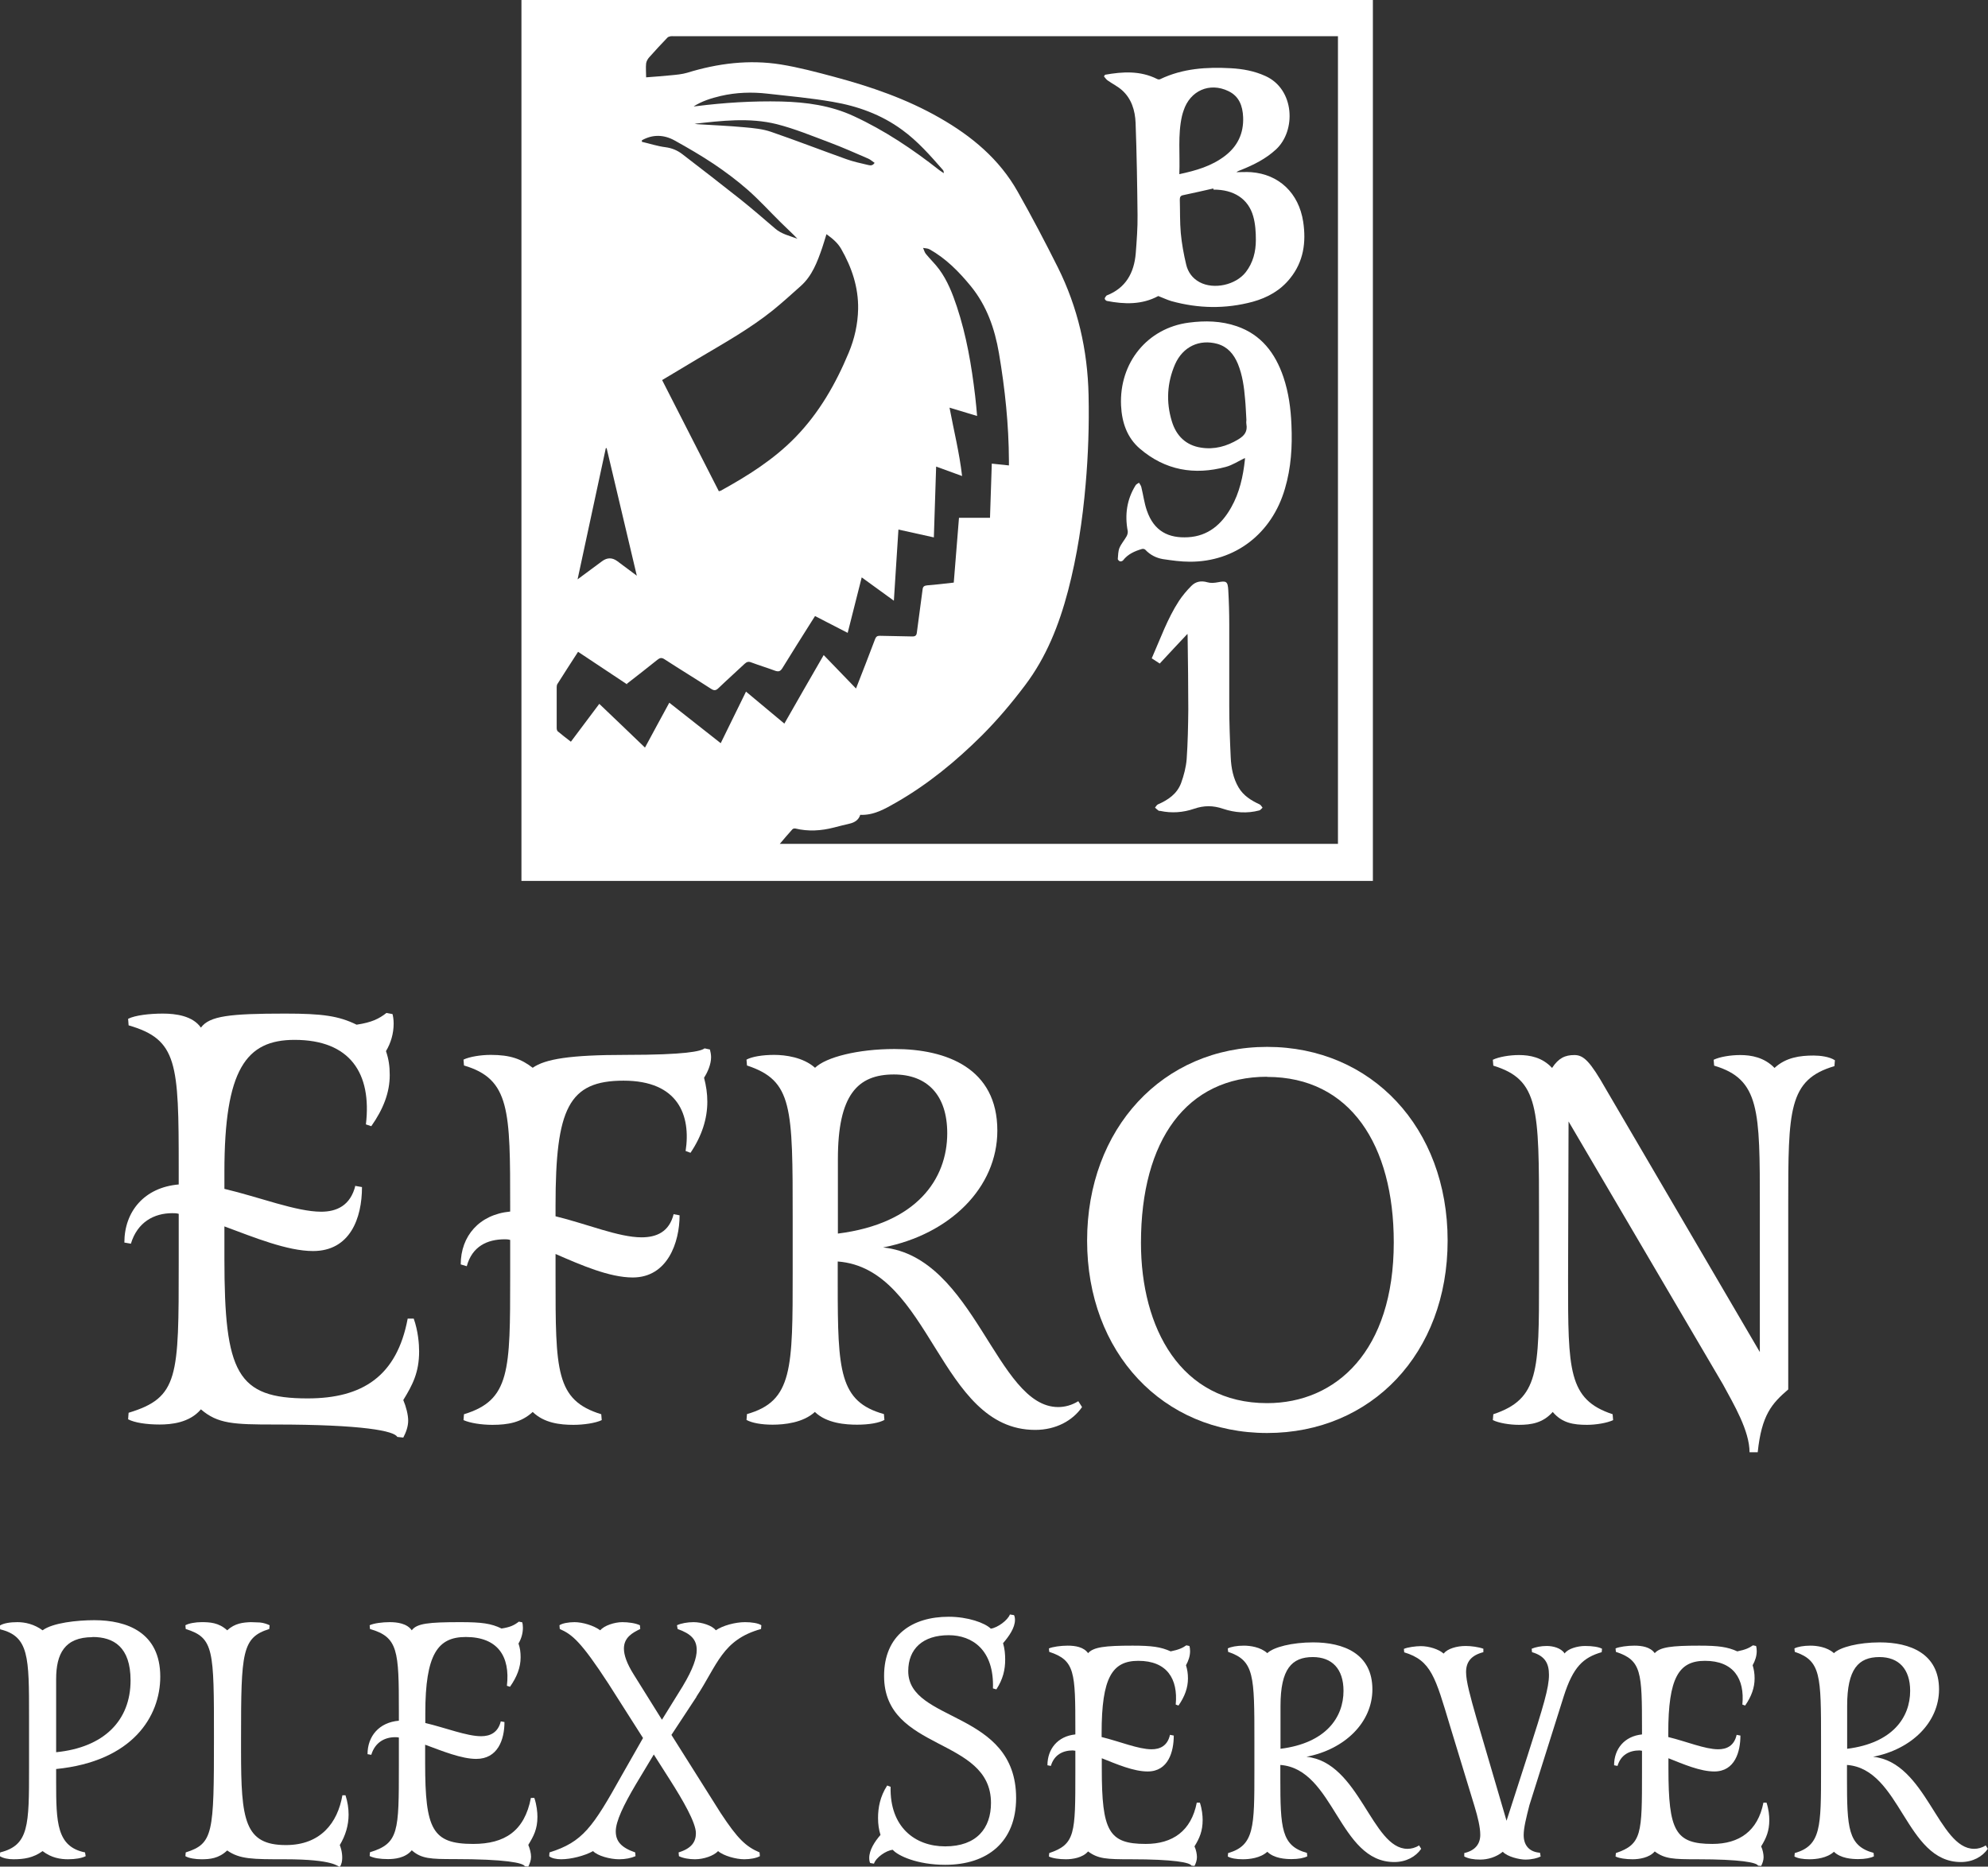
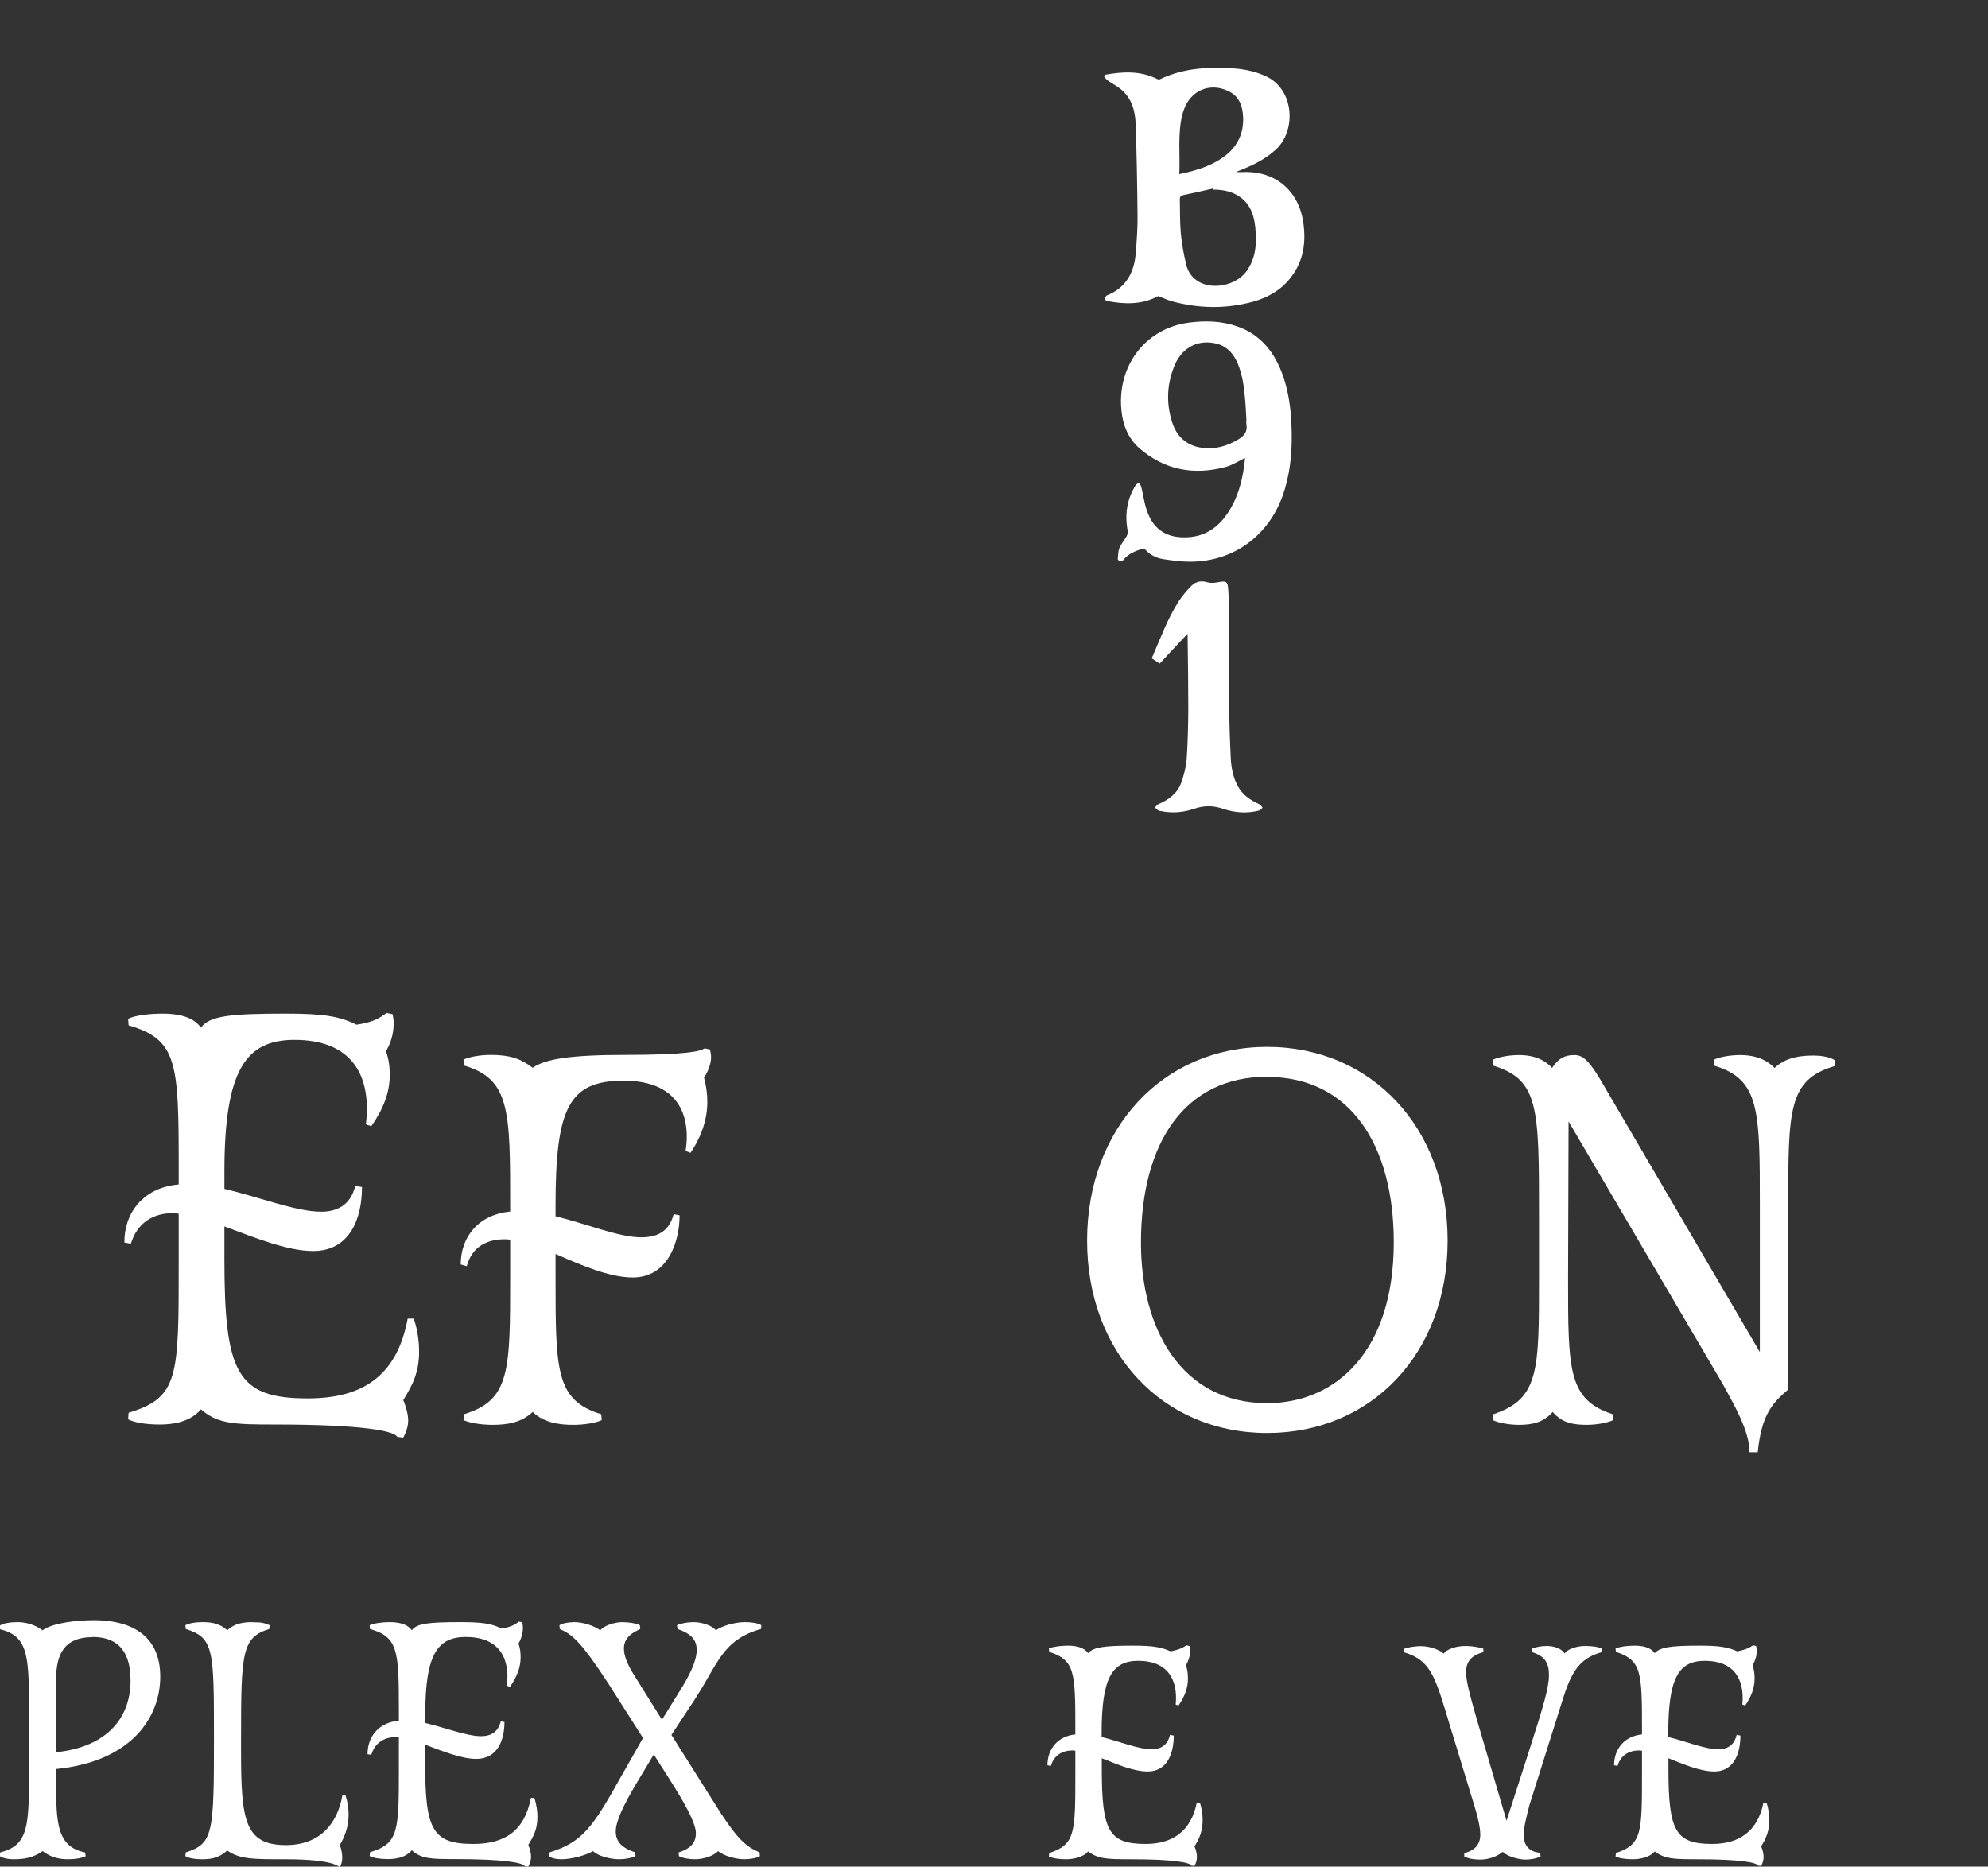
<svg xmlns="http://www.w3.org/2000/svg" id="Layer_2" data-name="Layer 2" width="121.81" height="114.38" viewBox="0 0 121.81 114.38">
  <rect x="0" y="0" width="121.81" height="114.38" fill="#333333" stroke="none" />
  <defs>
    <style>
      .cls-1 {
        fill: #fff;
        stroke-width: 0px;
      }
    </style>
  </defs>
  <g id="Layer_1-2" data-name="Layer 1">
    <g>
      <path class="cls-1" d="M21.78,72.67l.4.07c0,1.91-.73,3.92-3,3.92-1.57,0-3.6-.83-5.43-1.51v1.98c0,7.01.77,8.56,5.1,8.56,3.37,0,5.47-1.37,6.13-4.89h.37c.27.76.33,1.55.33,2.01,0,1.29-.4,2.05-.97,2.98.17.4.3.9.3,1.26s-.13.72-.3,1.04l-.37-.04c-.17-.36-2.07-.76-7.5-.76-2.53,0-3.5-.04-4.53-.93-.7.83-1.83.93-2.53.93-.8,0-1.53-.11-1.93-.32l.03-.4c3.07-.93,3.07-2.19,3.07-9.17v-3.02c-.13-.04-.27-.04-.4-.04-1.1,0-2.13.54-2.53,1.87l-.4-.07c0-1.91,1.23-3.38,3.33-3.56v-1.01c0-6.44-.07-7.87-3.07-8.74l-.03-.4c.43-.22,1.33-.32,2.13-.32s1.83.14,2.33.86c.53-.72,1.77-.86,5.17-.86,2.27,0,3.27.14,4.37.68.93-.14,1.37-.36,1.83-.72l.37.07c.03.11.07.32.07.58,0,.61-.17,1.19-.47,1.69.17.5.23.93.23,1.47,0,1.08-.4,2.09-1.13,3.13l-.33-.11c.37-3.13-.97-5.18-4.37-5.18-2.97,0-4.3,1.8-4.3,8.09v1.04c2.13.5,4.4,1.4,5.93,1.4.93,0,1.8-.36,2.1-1.62Z" />
      <path class="cls-1" d="M41.27,74.4l.37.07c0,1.65-.73,3.81-2.87,3.81-1.43,0-3.17-.76-4.73-1.44v1.37c0,5.79,0,7.59,2.8,8.45l.03.36c-.37.18-1.1.29-1.73.29-.83,0-1.8-.11-2.5-.79-.7.65-1.53.79-2.47.79-.67,0-1.37-.11-1.77-.29l.03-.36c2.83-.86,2.83-2.66,2.83-8.45v-2.23c-.13-.04-.23-.04-.33-.04-1.07,0-2,.43-2.33,1.65l-.37-.11c0-1.73,1.13-3.06,3.03-3.24v-.32c0-5.86,0-7.8-2.83-8.63l-.03-.36c.37-.18,1.07-.29,1.67-.29,1.2,0,1.87.25,2.57.79.77-.54,2.3-.79,5.7-.79,3.67,0,4.6-.22,4.83-.4l.33.07c.03.14.07.29.07.47,0,.43-.2.9-.43,1.26.13.5.2.97.2,1.47,0,1.04-.33,2.09-1.03,3.13l-.3-.11c.33-2.16-.43-4.31-3.8-4.31s-4.17,1.69-4.17,7.66v.65c1.93.47,3.87,1.29,5.27,1.29.9,0,1.7-.32,1.97-1.44Z" />
-       <path class="cls-1" d="M49.94,86.51c-.73.68-1.9.79-2.6.79s-1.27-.11-1.6-.29l.03-.36c2.8-.79,2.8-2.77,2.8-8.74v-3.2c0-6.9,0-8.49-2.8-9.42l-.03-.36c.33-.18.97-.29,1.7-.29.67,0,1.77.14,2.5.79.67-.65,2.63-1.15,4.87-1.15,3.2,0,6.3,1.19,6.3,5,0,3.49-2.9,6.36-7,7.16,5.63.58,6.93,9.78,10.73,9.78.4,0,.83-.11,1.23-.36l.23.36c-.57.83-1.6,1.4-2.87,1.4-5.9,0-6.36-9.89-12.1-10.32v1.4c0,5.32.1,7.19,2.83,7.95l.03.36c-.33.18-.93.29-1.67.29-.67,0-1.87-.07-2.6-.79ZM54.77,65.84c-2.23,0-3.43,1.26-3.43,5.18v4.57c4.83-.61,6.7-3.34,6.7-6.15,0-2.34-1.23-3.6-3.27-3.6Z" />
      <path class="cls-1" d="M77.64,87.81c-6.4,0-11.03-4.93-11.03-11.79s4.63-11.87,11.03-11.87,11.06,4.96,11.06,11.87-4.67,11.79-11.06,11.79ZM77.64,65.98c-4.93,0-7.73,3.88-7.73,10.18,0,5.21,2.43,9.82,7.73,9.82,4.23,0,7.76-3.2,7.76-9.85,0-5.97-2.67-10.14-7.76-10.14Z" />
      <path class="cls-1" d="M107.2,89c0-1.33-.97-2.95-1.63-4.17l-9.46-16.11-.03,9.67c0,5.57,0,7.37,2.73,8.27l.03.36c-.37.18-1.07.29-1.6.29-.83,0-1.53-.11-2.1-.79-.6.68-1.33.79-2.07.79-.57,0-1.23-.11-1.6-.29l.03-.36c2.8-.93,2.8-2.66,2.8-8.27v-3.85c0-6.65,0-8.38-2.8-9.24l-.03-.36c.37-.18,1.03-.29,1.6-.29.67,0,1.43.14,2.03.79.4-.61.8-.79,1.37-.79s.97.4,1.93,2.09l9.43,16.11v-8.99c0-5.82,0-7.73-2.8-8.56l-.03-.36c.37-.18,1.03-.29,1.63-.29.67,0,1.47.14,2.1.79.7-.65,1.57-.76,2.4-.76.4,0,.97.07,1.3.29l-.03.36c-2.83.83-2.83,2.7-2.83,8.56v11.25c-1,.86-1.63,1.55-1.87,3.85h-.5Z" />
    </g>
    <g>
      <path class="cls-1" d="M3.44,109.2c0,2.49.04,3.96,1.77,4.31l.04.23c-.23.12-.63.19-1.08.19s-1.02-.08-1.56-.5c-.58.42-1.15.5-1.79.5-.31,0-.63-.06-.83-.19l.02-.23c1.77-.44,1.77-1.66,1.77-5.21v-3.11c0-3.65,0-4.92-1.77-5.35l-.02-.23c.23-.15.65-.21,1.08-.21.46,0,1.02.12,1.54.5.62-.46,2.11-.62,3.17-.62,2,0,4.04.75,4.04,3.46,0,2.43-1.69,5.19-6.38,5.66v.79ZM5.67,100.32c-1.71,0-2.23,1.02-2.23,2.57v4.48c2.92-.29,4.56-1.93,4.56-4.4,0-2.05-1.04-2.66-2.33-2.66Z" />
      <path class="cls-1" d="M11.38,99.82c0-.06-.02-.17-.02-.23.21-.12.63-.19.98-.19.5,0,1.06.02,1.58.5.48-.44.98-.48,1.44-.5.19,0,.38.02.56.02.23.02.46.1.6.17,0,.06-.02.17-.02.23-1.67.52-1.73,1.41-1.73,6.66v.81c0,4.23.21,5.77,2.75,5.77,2.13,0,3.17-1.37,3.46-3.05h.19c.13.39.19.81.19,1.18,0,.66-.19,1.29-.54,1.87.13.33.19.73.12,1.06-.02.08-.06.21-.12.27-.15,0-.29-.46-3.38-.46-1.96,0-2.75,0-3.52-.54-.52.5-1.08.54-1.58.54-.35,0-.77-.06-.98-.19,0-.06.02-.17.02-.23,1.69-.54,1.73-1.16,1.73-7.03,0-5.39,0-6.12-1.73-6.66Z" />
      <path class="cls-1" d="M30.68,105.48l.23.04c0,1.1-.42,2.26-1.73,2.26-.9,0-2.08-.48-3.13-.87v1.14c0,4.05.44,4.94,2.94,4.94,1.94,0,3.15-.79,3.54-2.82h.21c.15.44.19.89.19,1.16,0,.75-.23,1.18-.56,1.72.1.23.17.52.17.73s-.08.42-.17.6l-.21-.02c-.1-.21-1.19-.44-4.32-.44-1.46,0-2.02-.02-2.61-.54-.4.48-1.06.54-1.46.54-.46,0-.88-.06-1.12-.19l.02-.23c1.77-.54,1.77-1.27,1.77-5.29v-1.74c-.08-.02-.15-.02-.23-.02-.63,0-1.23.31-1.46,1.08l-.23-.04c0-1.1.71-1.95,1.92-2.05v-.58c0-3.71-.04-4.54-1.77-5.04l-.02-.23c.25-.12.77-.19,1.23-.19s1.06.08,1.35.5c.31-.42,1.02-.5,2.98-.5,1.31,0,1.88.08,2.52.39.54-.08.79-.21,1.06-.42l.21.04c.02.06.04.19.04.33,0,.35-.1.68-.27.97.1.29.13.54.13.85,0,.62-.23,1.2-.65,1.8l-.19-.06c.21-1.8-.56-2.99-2.52-2.99-1.71,0-2.48,1.04-2.48,4.67v.6c1.23.29,2.54.81,3.42.81.54,0,1.04-.21,1.21-.93Z" />
      <path class="cls-1" d="M42.68,103.97l-1.54,2.34,3.02,4.79c1.04,1.58,1.54,2.05,2.38,2.41l.02.23c-.21.12-.6.19-.96.19-.5,0-1.27-.21-1.6-.5-.27.29-.88.5-1.42.5-.33,0-.73-.06-.98-.19l-.02-.23c.81-.25,1.06-.66,1.06-1.18,0-.64-.79-2.01-1.6-3.28l-.98-1.54-1.1,1.83c-.75,1.27-1.23,2.26-1.23,2.88s.35,1,1.19,1.29l.02.23c-.27.12-.63.19-1,.19-.56,0-1.33-.21-1.6-.5-.52.29-1.35.5-1.96.5-.27,0-.6-.06-.73-.19l.02-.23c2.04-.64,2.65-1.54,4.42-4.71l1.31-2.3-2.1-3.3c-1.71-2.63-2.25-3.05-3-3.38l-.02-.23c.17-.12.56-.19.92-.19.5,0,1.19.21,1.58.5.23-.29.88-.5,1.35-.5.37,0,.81.06,1.08.19l.02.23c-.48.23-1,.52-1,1.2,0,.39.17.91.62,1.62l1.71,2.74,1.27-2.05c.65-1.08.86-1.76.86-2.22,0-.64-.35-1-1.17-1.29l-.04-.23c.25-.12.65-.19,1.02-.19.5,0,1.15.21,1.36.5.42-.29,1.19-.5,1.79-.5.4,0,.81.06,1,.19l-.02.23c-2.38.66-2.67,2.2-3.96,4.15Z" />
-       <path class="cls-1" d="M54.7,113.35c-.4.04-1.02.46-1.15.85l-.23-.04c-.04-.06-.06-.19-.06-.31,0-.48.33-1,.69-1.41-.1-.33-.15-.64-.15-1.04,0-.62.12-1.31.56-1.99l.21.08c-.06,2.47,1.5,3.65,3.34,3.65,1.94,0,2.81-1.12,2.81-2.66,0-4.07-6.55-3.13-6.55-7.78,0-2.51,1.73-3.63,3.96-3.63,1.17,0,2.21.37,2.58.73.42-.06,1.04-.52,1.17-.87l.25.04c.04.06.06.19.06.29,0,.5-.38,1.02-.73,1.43.1.33.13.68.13,1,0,.62-.13,1.2-.54,1.83l-.21-.06c.08-2.36-1.27-3.26-2.71-3.26-1.58,0-2.48.83-2.48,2.2,0,3.17,6.61,2.39,6.61,7.78,0,2.68-1.75,4.09-4.34,4.09-1.73,0-2.9-.56-3.21-.91Z" />
      <path class="cls-1" d="M71.71,106.31l.21.04c0,.98-.33,2.2-1.6,2.2-.86,0-1.88-.44-2.81-.81v.64c0,3.82.42,4.61,2.69,4.61,1.65,0,2.79-.79,3.13-2.53h.19c.13.39.17.79.17,1.06,0,.68-.19,1.12-.5,1.62.1.21.15.48.15.66s-.06.37-.15.54l-.19-.02c-.08-.19-1.06-.39-3.73-.39-1.46,0-1.98-.02-2.6-.48-.33.39-.96.48-1.36.48s-.83-.06-1.04-.17l.02-.21c1.6-.54,1.6-1.2,1.6-4.94v-1.33c-.06,0-.12-.02-.15-.02-.62,0-1.15.27-1.35.95l-.21-.04c0-1,.63-1.78,1.71-1.89v-.29c0-3.53-.02-4.25-1.6-4.77l-.02-.21c.23-.1.73-.17,1.15-.17.46,0,.98.08,1.25.46.33-.37,1.02-.46,2.73-.46,1.19,0,1.73.08,2.33.35.5-.1.73-.21.96-.37l.19.04c.02.06.04.17.04.31,0,.31-.1.6-.25.87.08.27.12.5.12.81,0,.56-.19,1.1-.58,1.66l-.17-.06c.15-1.58-.54-2.68-2.29-2.68-1.6,0-2.25,1.02-2.25,4.42v.25c1.11.27,2.25.75,3.06.75.52,0,.98-.21,1.13-.89Z" />
-       <path class="cls-1" d="M77.65,113.47c-.42.39-1.1.46-1.5.46s-.73-.06-.92-.17l.02-.21c1.61-.46,1.61-1.6,1.61-5.04v-1.85c0-3.98,0-4.9-1.61-5.44l-.02-.21c.19-.1.56-.17.98-.17.38,0,1.02.08,1.44.46.38-.37,1.52-.66,2.81-.66,1.85,0,3.63.68,3.63,2.88,0,2.01-1.67,3.67-4.04,4.13,3.25.33,4,5.64,6.19,5.64.23,0,.48-.06.71-.21l.13.21c-.33.48-.92.81-1.65.81-3.4,0-3.67-5.7-6.98-5.95v.81c0,3.07.06,4.15,1.63,4.58l.02.21c-.19.1-.54.17-.96.17-.38,0-1.08-.04-1.5-.46ZM80.44,101.54c-1.29,0-1.98.73-1.98,2.99v2.63c2.79-.35,3.86-1.93,3.86-3.55,0-1.35-.71-2.07-1.88-2.07Z" />
      <path class="cls-1" d="M88.46,101.32c.23-.29.79-.46,1.35-.46.31,0,.79.06,1.08.17v.21c-.73.19-1.06.58-1.06,1.22,0,.56.25,1.47.63,2.8l1.85,6.31,1.29-4c.98-3.05,1.31-4.15,1.31-4.94,0-.71-.25-1.16-1.04-1.39l-.02-.21c.23-.1.58-.17.92-.17.38,0,.88.12,1.1.46.19-.29.79-.46,1.25-.46s.85.06,1.04.17l-.02.21c-1.13.33-1.75.89-2.33,2.72l-2.1,6.66c-.19.75-.35,1.37-.35,1.83,0,.68.4,1.04,1,1.08l.04.23c-.19.1-.54.19-.94.19-.35,0-1.1-.17-1.38-.48-.4.33-.92.48-1.38.48-.42,0-.73-.06-.98-.19v-.21c.65-.15.98-.54.98-1.12,0-.46-.15-1.08-.35-1.74l-1.5-4.92c-.9-2.99-1.15-4.02-2.81-4.52l-.02-.21c.21-.1.73-.17,1.04-.17.5,0,1.1.19,1.4.46Z" />
      <path class="cls-1" d="M106.43,106.31l.21.04c0,.98-.33,2.2-1.6,2.2-.86,0-1.88-.44-2.81-.81v.64c0,3.82.42,4.61,2.69,4.61,1.65,0,2.79-.79,3.13-2.53h.19c.13.39.17.79.17,1.06,0,.68-.19,1.12-.5,1.62.1.21.15.48.15.66s-.06.37-.15.54l-.19-.02c-.08-.19-1.06-.39-3.73-.39-1.46,0-1.98-.02-2.6-.48-.33.39-.96.48-1.36.48s-.83-.06-1.04-.17l.02-.21c1.6-.54,1.6-1.2,1.6-4.94v-1.33c-.06,0-.12-.02-.15-.02-.62,0-1.15.27-1.35.95l-.21-.04c0-1,.63-1.78,1.71-1.89v-.29c0-3.53-.02-4.25-1.6-4.77l-.02-.21c.23-.1.73-.17,1.15-.17.46,0,.98.08,1.25.46.33-.37,1.02-.46,2.73-.46,1.19,0,1.73.08,2.33.35.5-.1.73-.21.96-.37l.19.04c.02.06.04.17.04.31,0,.31-.1.6-.25.87.08.27.12.5.12.81,0,.56-.19,1.1-.58,1.66l-.17-.06c.15-1.58-.54-2.68-2.29-2.68-1.6,0-2.25,1.02-2.25,4.42v.25c1.11.27,2.25.75,3.06.75.52,0,.98-.21,1.13-.89Z" />
-       <path class="cls-1" d="M112.37,113.47c-.42.39-1.1.46-1.5.46s-.73-.06-.92-.17l.02-.21c1.61-.46,1.61-1.6,1.61-5.04v-1.85c0-3.98,0-4.9-1.61-5.44l-.02-.21c.19-.1.56-.17.98-.17.38,0,1.02.08,1.44.46.38-.37,1.52-.66,2.81-.66,1.85,0,3.63.68,3.63,2.88,0,2.01-1.67,3.67-4.04,4.13,3.25.33,4,5.64,6.19,5.64.23,0,.48-.06.71-.21l.13.21c-.33.48-.92.81-1.65.81-3.4,0-3.67-5.7-6.98-5.95v.81c0,3.07.06,4.15,1.63,4.58l.02.21c-.19.1-.54.17-.96.17-.38,0-1.08-.04-1.5-.46ZM115.16,101.54c-1.29,0-1.98.73-1.98,2.99v2.63c2.79-.35,3.86-1.93,3.86-3.55,0-1.35-.71-2.07-1.88-2.07Z" />
    </g>
    <g>
-       <path class="cls-1" d="M84.12,53.98H31.95V0C49.34,0,66.73,0,84.12,0c0,.13,0,.25,0,.38,0,17.74,0,35.48,0,53.22,0,.13,0,.25,0,.38ZM39.58,4.74c.54-.04,1.05-.08,1.56-.13.32-.03.65-.06.96-.15,1.88-.58,3.8-.82,5.74-.51,1.11.18,2.2.47,3.28.76,2.24.6,4.43,1.35,6.47,2.52,1.94,1.11,3.64,2.51,4.77,4.52.86,1.52,1.68,3.08,2.46,4.64,1.22,2.45,1.82,5.06,1.88,7.82.04,1.83-.02,3.65-.18,5.47-.19,2.21-.52,4.39-1.08,6.53-.55,2.09-1.33,4.06-2.63,5.78-.82,1.09-1.7,2.13-2.66,3.09-1.59,1.58-3.31,2.99-5.25,4.1-.68.39-1.37.79-2.19.75-.1.32-.35.47-.65.54-.32.08-.65.15-.97.24-.78.2-1.56.25-2.35.06-.06-.01-.15,0-.19.05-.26.29-.52.59-.77.89h34.2V2.22h-.36c-13.44,0-26.89,0-40.33,0-.07,0-.13-.01-.19,0-.07.02-.16.03-.21.09-.38.4-.75.79-1.11,1.2-.09.1-.17.24-.19.37-.03.27,0,.55,0,.86ZM38.43,41.94c-1-.67-2-1.33-3.01-2-.44.68-.86,1.33-1.27,1.98-.03.05-.04.13-.04.19,0,.83,0,1.67,0,2.5,0,.07.02.16.06.2.26.22.54.43.81.64.59-.79,1.16-1.55,1.74-2.32.94.9,1.87,1.78,2.8,2.68.51-.94.99-1.84,1.49-2.75,1.05.83,2.09,1.65,3.15,2.48.52-1.07,1.03-2.1,1.55-3.16.79.66,1.56,1.3,2.35,1.96.8-1.4,1.58-2.77,2.41-4.2.67.69,1.32,1.37,1.98,2.05.4-1.02.79-2.02,1.17-3.03.06-.15.13-.2.28-.2.67.02,1.34.02,2,.04.19,0,.26-.06.28-.25.11-.88.24-1.75.35-2.63.02-.18.1-.23.27-.25.54-.04,1.08-.11,1.64-.17.11-1.33.21-2.64.32-3.97h1.9c.04-1.11.07-2.21.11-3.32.37.04.7.07,1.05.11,0-.11,0-.2,0-.29-.01-2.21-.24-4.4-.61-6.58-.26-1.52-.75-2.92-1.73-4.12-.73-.89-1.52-1.69-2.52-2.25-.12-.07-.27-.06-.4-.09.06.13.09.28.18.38.26.32.57.61.81.94.5.68.81,1.47,1.08,2.28.59,1.78.9,3.61,1.12,5.47.05.4.08.8.12,1.23-.59-.18-1.12-.34-1.69-.51.27,1.43.61,2.79.77,4.19-.55-.2-1.05-.38-1.59-.58-.05,1.48-.09,2.9-.14,4.34-.73-.16-1.44-.32-2.17-.48-.09,1.45-.19,2.88-.28,4.36-.67-.49-1.31-.95-1.97-1.43-.29,1.14-.57,2.25-.86,3.4-.67-.35-1.33-.69-2-1.03-.08.12-.15.23-.21.33-.6.95-1.2,1.9-1.79,2.86-.13.21-.24.23-.45.16-.48-.18-.98-.33-1.46-.51-.17-.07-.28-.03-.41.09-.52.49-1.06.97-1.58,1.47-.16.16-.27.19-.47.06-.94-.61-1.91-1.2-2.85-1.81-.18-.12-.29-.09-.44.03-.62.5-1.24.98-1.87,1.47ZM44.05,30.1c.06-.02.08-.02.11-.03,1.65-.91,3.25-1.91,4.58-3.28,1.44-1.48,2.46-3.25,3.26-5.17.36-.86.56-1.75.58-2.69.02-1.34-.39-2.54-1.04-3.68-.22-.38-.54-.64-.9-.9-.09.29-.17.56-.26.83-.3.87-.62,1.73-1.32,2.35-.56.5-1.12,1.01-1.7,1.48-1.42,1.14-3,2.02-4.55,2.94-.74.44-1.48.89-2.24,1.34,1.16,2.28,2.32,4.55,3.48,6.82ZM39.02,35.28c-.63-2.66-1.24-5.24-1.85-7.82-.02,0-.03,0-.05,0-.57,2.66-1.14,5.32-1.73,8.04.54-.4,1.02-.76,1.5-1.11q.47-.35.94,0c.37.28.75.56,1.18.88ZM42.46,6.52c.06,0,.11,0,.17-.01,1.74-.22,3.48-.33,5.24-.29,1.53.04,3.03.24,4.45.9,1.88.87,3.6,2.02,5.24,3.31.09.07.18.12.27.18,0-.09-.02-.16-.06-.2-.77-.88-1.54-1.76-2.49-2.45-1.28-.94-2.73-1.46-4.26-1.72-1.32-.23-2.66-.35-3.99-.5-.96-.11-1.92-.08-2.87.14-.59.14-1.17.32-1.69.66ZM39.33,8.61s0,.06,0,.08c.48.11.96.27,1.44.33.39.05.73.19,1.03.42,1.17.9,2.35,1.81,3.51,2.73.74.59,1.46,1.21,2.18,1.83.4.35.9.45,1.37.63-.33-.35-.68-.66-1.01-.99-.68-.67-1.33-1.39-2.05-2.02-.65-.57-1.35-1.09-2.06-1.57-.78-.52-1.59-.99-2.4-1.44-.65-.36-1.33-.39-2-.02ZM42.5,7.58c.07,0,.14.02.22.03.97.06,1.93.1,2.9.19.55.05,1.11.1,1.63.28,1.54.53,3.06,1.12,4.6,1.67.42.15.86.25,1.3.35.14.03.3.09.44-.12-.14-.09-.25-.2-.39-.26-.79-.34-1.57-.69-2.37-.99-1.07-.4-2.13-.84-3.23-1.12-1.68-.42-3.4-.21-5.09-.02Z" />
      <path class="cls-1" d="M67.71,4.58c1.08-.19,2.15-.26,3.19.26.05.03.14.04.19.01,1.38-.66,2.84-.75,4.32-.67.74.04,1.45.17,2.13.48,1.79.81,1.89,3.35.64,4.5-.63.58-1.36.94-2.13,1.25-.1.04-.2.07-.29.14.3,0,.6-.02.9,0,1.71.13,2.92,1.28,3.19,3.04.19,1.26.02,2.44-.79,3.45-.6.76-1.4,1.2-2.3,1.45-1.67.45-3.33.42-4.99-.04-.27-.08-.53-.21-.8-.31-1,.54-2.07.51-3.15.3-.05-.01-.13-.09-.13-.14,0-.07.07-.13.11-.19,0,0,.01,0,.02-.01,1.15-.45,1.67-1.37,1.77-2.58.06-.78.12-1.56.11-2.34-.02-1.88-.05-3.77-.12-5.65-.03-.76-.25-1.49-.84-2.01-.26-.23-.59-.39-.87-.59-.09-.06-.15-.16-.23-.25.02-.03.05-.07.07-.1ZM74.35,11.62s0-.05-.01-.07c-.62.14-1.23.28-1.85.41-.16.03-.2.12-.2.28.02.68,0,1.36.06,2.04.06.65.18,1.3.33,1.93.11.47.39.85.82,1.08.87.47,2.21.18,2.83-.61.45-.58.62-1.26.62-1.98,0-.48-.03-.98-.16-1.44-.3-1.08-1.2-1.65-2.44-1.64ZM72.27,10.67c1.02-.22,1.97-.49,2.79-1.12.77-.59,1.15-1.38,1.11-2.37-.03-.7-.25-1.29-.91-1.6-1.14-.55-2.34-.03-2.74,1.2-.04.11-.07.22-.1.34-.26,1.16-.11,2.34-.16,3.55Z" />
      <path class="cls-1" d="M76.29,28.06c-.4.19-.77.44-1.18.55-1.93.52-3.72.21-5.27-1.12-.78-.67-1.1-1.6-1.15-2.64-.12-2.63,1.62-4.75,4.15-5.08,1-.13,1.98-.11,2.94.22,1.49.51,2.36,1.64,2.86,3.12.32.95.45,1.93.49,2.92.06,1.33-.02,2.64-.4,3.92-.8,2.75-3.05,4.48-5.83,4.47-.55,0-1.1-.08-1.65-.16-.4-.07-.77-.25-1.07-.57-.04-.05-.15-.07-.21-.05-.44.13-.86.31-1.16.7-.03.04-.13.07-.18.06-.06-.02-.14-.1-.14-.14.02-.23.02-.48.1-.68.11-.26.3-.47.44-.72.05-.09.08-.21.07-.31-.19-1-.06-1.94.48-2.81.04-.07.14-.11.21-.16.05.08.11.16.14.26.12.48.18.98.34,1.44.44,1.29,1.35,1.71,2.53,1.64,1.22-.07,2.05-.78,2.64-1.83.51-.9.73-1.9.84-2.93,0-.04,0-.08,0-.1ZM76.37,25.73c-.03-.46-.04-.87-.08-1.27-.06-.74-.16-1.47-.44-2.16-.25-.6-.63-1.05-1.26-1.23-1.1-.3-2.11.17-2.59,1.25-.49,1.13-.56,2.31-.2,3.49.27.9.87,1.48,1.79,1.62.82.13,1.58-.08,2.29-.51.36-.22.57-.47.49-.93-.02-.11,0-.22,0-.27Z" />
      <path class="cls-1" d="M72.76,38.84c-.57.6-1.13,1.21-1.7,1.82-.2-.13-.34-.22-.49-.32.53-1.2.96-2.43,1.67-3.52.22-.33.48-.64.76-.92.27-.27.6-.33.98-.22.2.06.43.04.64,0,.52-.1.61-.06.64.49.04.7.06,1.4.06,2.09,0,1.66,0,3.32,0,4.98,0,1.06.04,2.12.09,3.18.03.64.15,1.27.48,1.83.3.51.77.8,1.29,1.04.07.03.12.13.18.2-.07.06-.12.15-.2.17-.75.2-1.5.14-2.22-.1-.61-.21-1.17-.21-1.78,0-.67.23-1.37.28-2.07.13-.04,0-.09,0-.12-.03-.07-.05-.13-.11-.2-.17.06-.07.11-.17.18-.2.62-.27,1.17-.64,1.42-1.31.17-.47.3-.97.34-1.46.07-1.01.09-2.03.1-3.05,0-1.46-.02-2.91-.04-4.37,0-.09,0-.18-.01-.25Z" />
    </g>
  </g>
</svg>